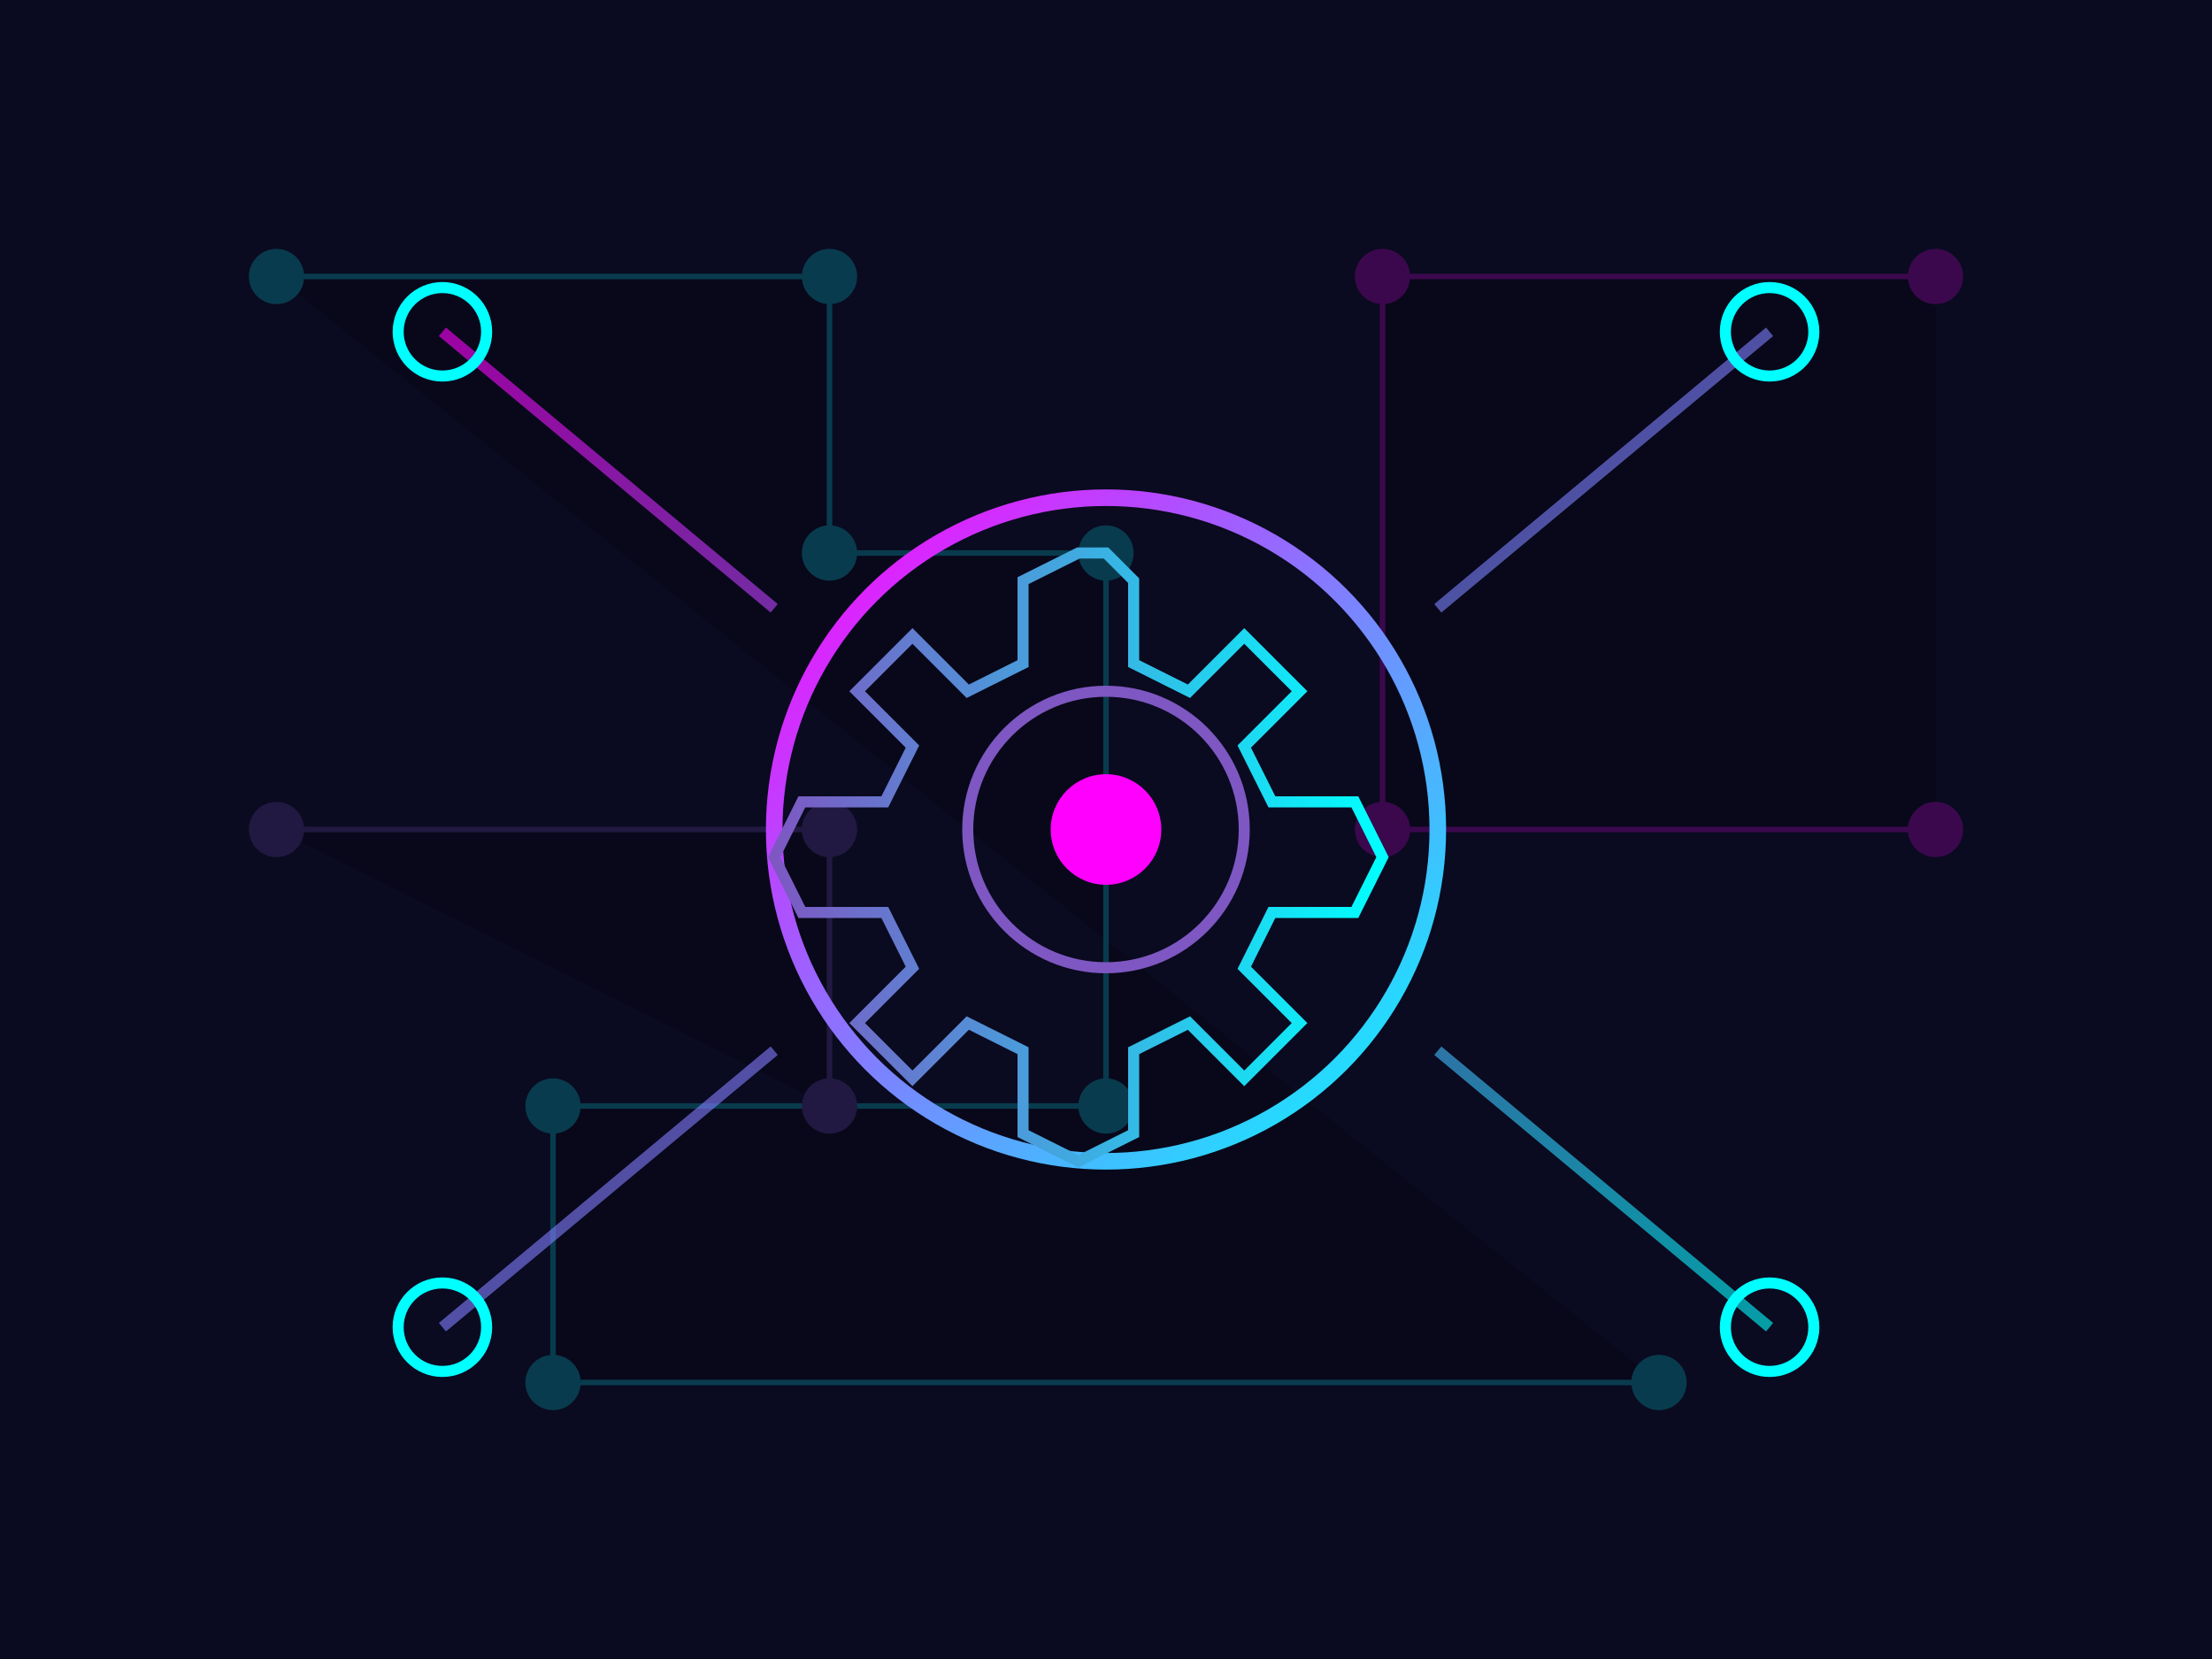
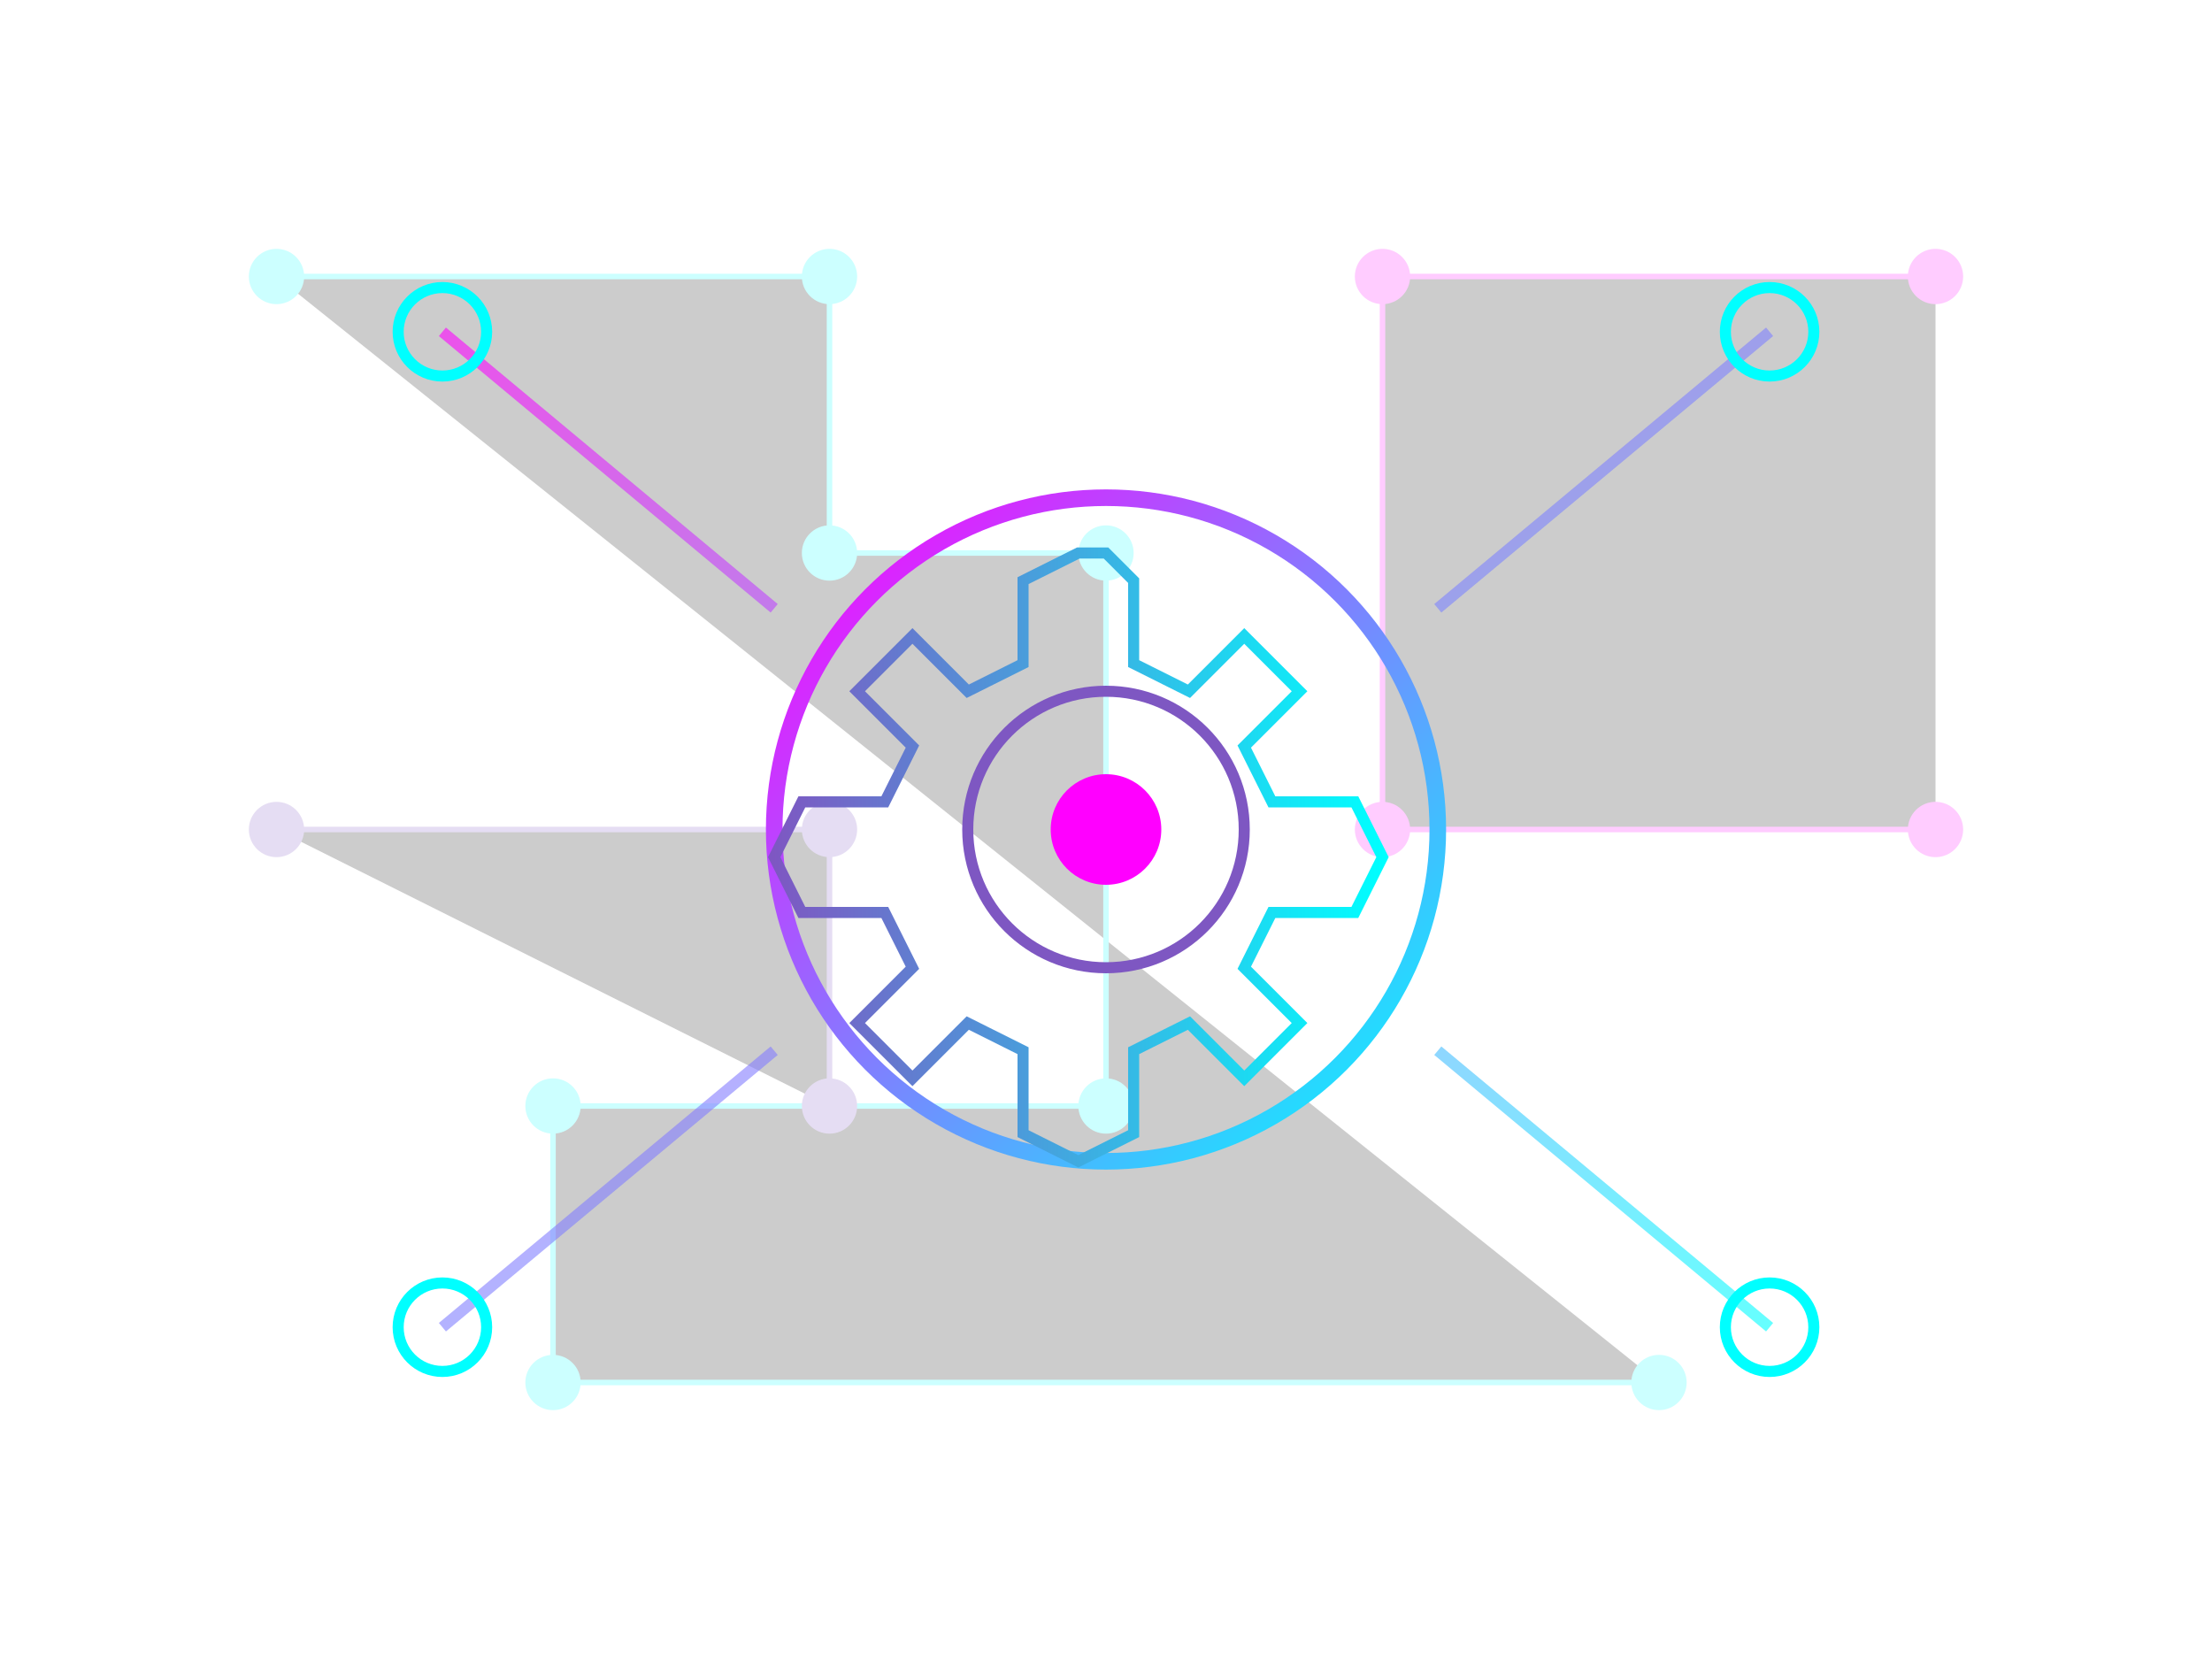
<svg xmlns="http://www.w3.org/2000/svg" width="400" height="300" viewBox="0 0 400 300">
  <defs>
    <linearGradient id="grad1" x1="0%" y1="0%" x2="100%" y2="100%">
      <stop offset="0%" style="stop-color:#ff00ff;stop-opacity:1" />
      <stop offset="100%" style="stop-color:#00ffff;stop-opacity:1" />
    </linearGradient>
    <linearGradient id="grad2" x1="0%" y1="0%" x2="100%" y2="0%">
      <stop offset="0%" style="stop-color:#7e57c2;stop-opacity:1" />
      <stop offset="100%" style="stop-color:#00ffff;stop-opacity:1" />
    </linearGradient>
    <filter id="glow">
      <feGaussianBlur stdDeviation="3" result="blur" />
      <feComposite in="SourceGraphic" in2="blur" operator="over" />
    </filter>
  </defs>
-   <rect x="0" y="0" width="400" height="300" fill="#0a0a20" />
  <g opacity="0.2">
    <path d="M50 50 L150 50 L150 100 L200 100 L200 200 L100 200 L100 250 L300 250" stroke="#00ffff" stroke-width="1" />
    <path d="M350 50 L250 50 L250 150 L350 150" stroke="#ff00ff" stroke-width="1" />
    <path d="M50 150 L150 150 L150 200" stroke="#7e57c2" stroke-width="1" />
    <circle cx="50" cy="50" r="5" fill="#00ffff" />
    <circle cx="150" cy="50" r="5" fill="#00ffff" />
    <circle cx="150" cy="100" r="5" fill="#00ffff" />
    <circle cx="200" cy="100" r="5" fill="#00ffff" />
    <circle cx="200" cy="200" r="5" fill="#00ffff" />
    <circle cx="100" cy="200" r="5" fill="#00ffff" />
    <circle cx="100" cy="250" r="5" fill="#00ffff" />
    <circle cx="300" cy="250" r="5" fill="#00ffff" />
    <circle cx="350" cy="50" r="5" fill="#ff00ff" />
    <circle cx="250" cy="50" r="5" fill="#ff00ff" />
    <circle cx="250" cy="150" r="5" fill="#ff00ff" />
    <circle cx="350" cy="150" r="5" fill="#ff00ff" />
    <circle cx="50" cy="150" r="5" fill="#7e57c2" />
    <circle cx="150" cy="150" r="5" fill="#7e57c2" />
    <circle cx="150" cy="200" r="5" fill="#7e57c2" />
  </g>
  <circle cx="200" cy="150" r="60" fill="none" stroke="url(#grad1)" stroke-width="3" filter="url(#glow)" />
  <g transform="translate(200, 150)">
    <path d="M0 -50 L5 -45 L5 -30 L15 -25 L25 -35 L35 -25 L25 -15 L30 -5 L45 -5 L50 5 L45 15 L30 15 L25 25 L35 35 L25 45 L15 35 L5 40 L5 55 L-5 60 L-15 55 L-15 40 L-25 35 L-35 45 L-45 35 L-35 25 L-40 15 L-55 15 L-60 5 L-55 -5 L-40 -5 L-35 -15 L-45 -25 L-35 -35 L-25 -25 L-15 -30 L-15 -45 L-5 -50 Z" fill="none" stroke="url(#grad2)" stroke-width="2" />
    <circle cx="0" cy="0" r="25" fill="none" stroke="#7e57c2" stroke-width="2" />
    <circle cx="0" cy="0" r="10" fill="#ff00ff" filter="url(#glow)" />
  </g>
  <path d="M80 60 L140 110 M320 60 L260 110 M80 240 L140 190 M320 240 L260 190" stroke="url(#grad1)" stroke-width="2" opacity="0.6" />
  <circle cx="80" cy="60" r="8" fill="none" stroke="#00ffff" stroke-width="2" />
  <circle cx="320" cy="60" r="8" fill="none" stroke="#00ffff" stroke-width="2" />
  <circle cx="80" cy="240" r="8" fill="none" stroke="#00ffff" stroke-width="2" />
  <circle cx="320" cy="240" r="8" fill="none" stroke="#00ffff" stroke-width="2" />
</svg>